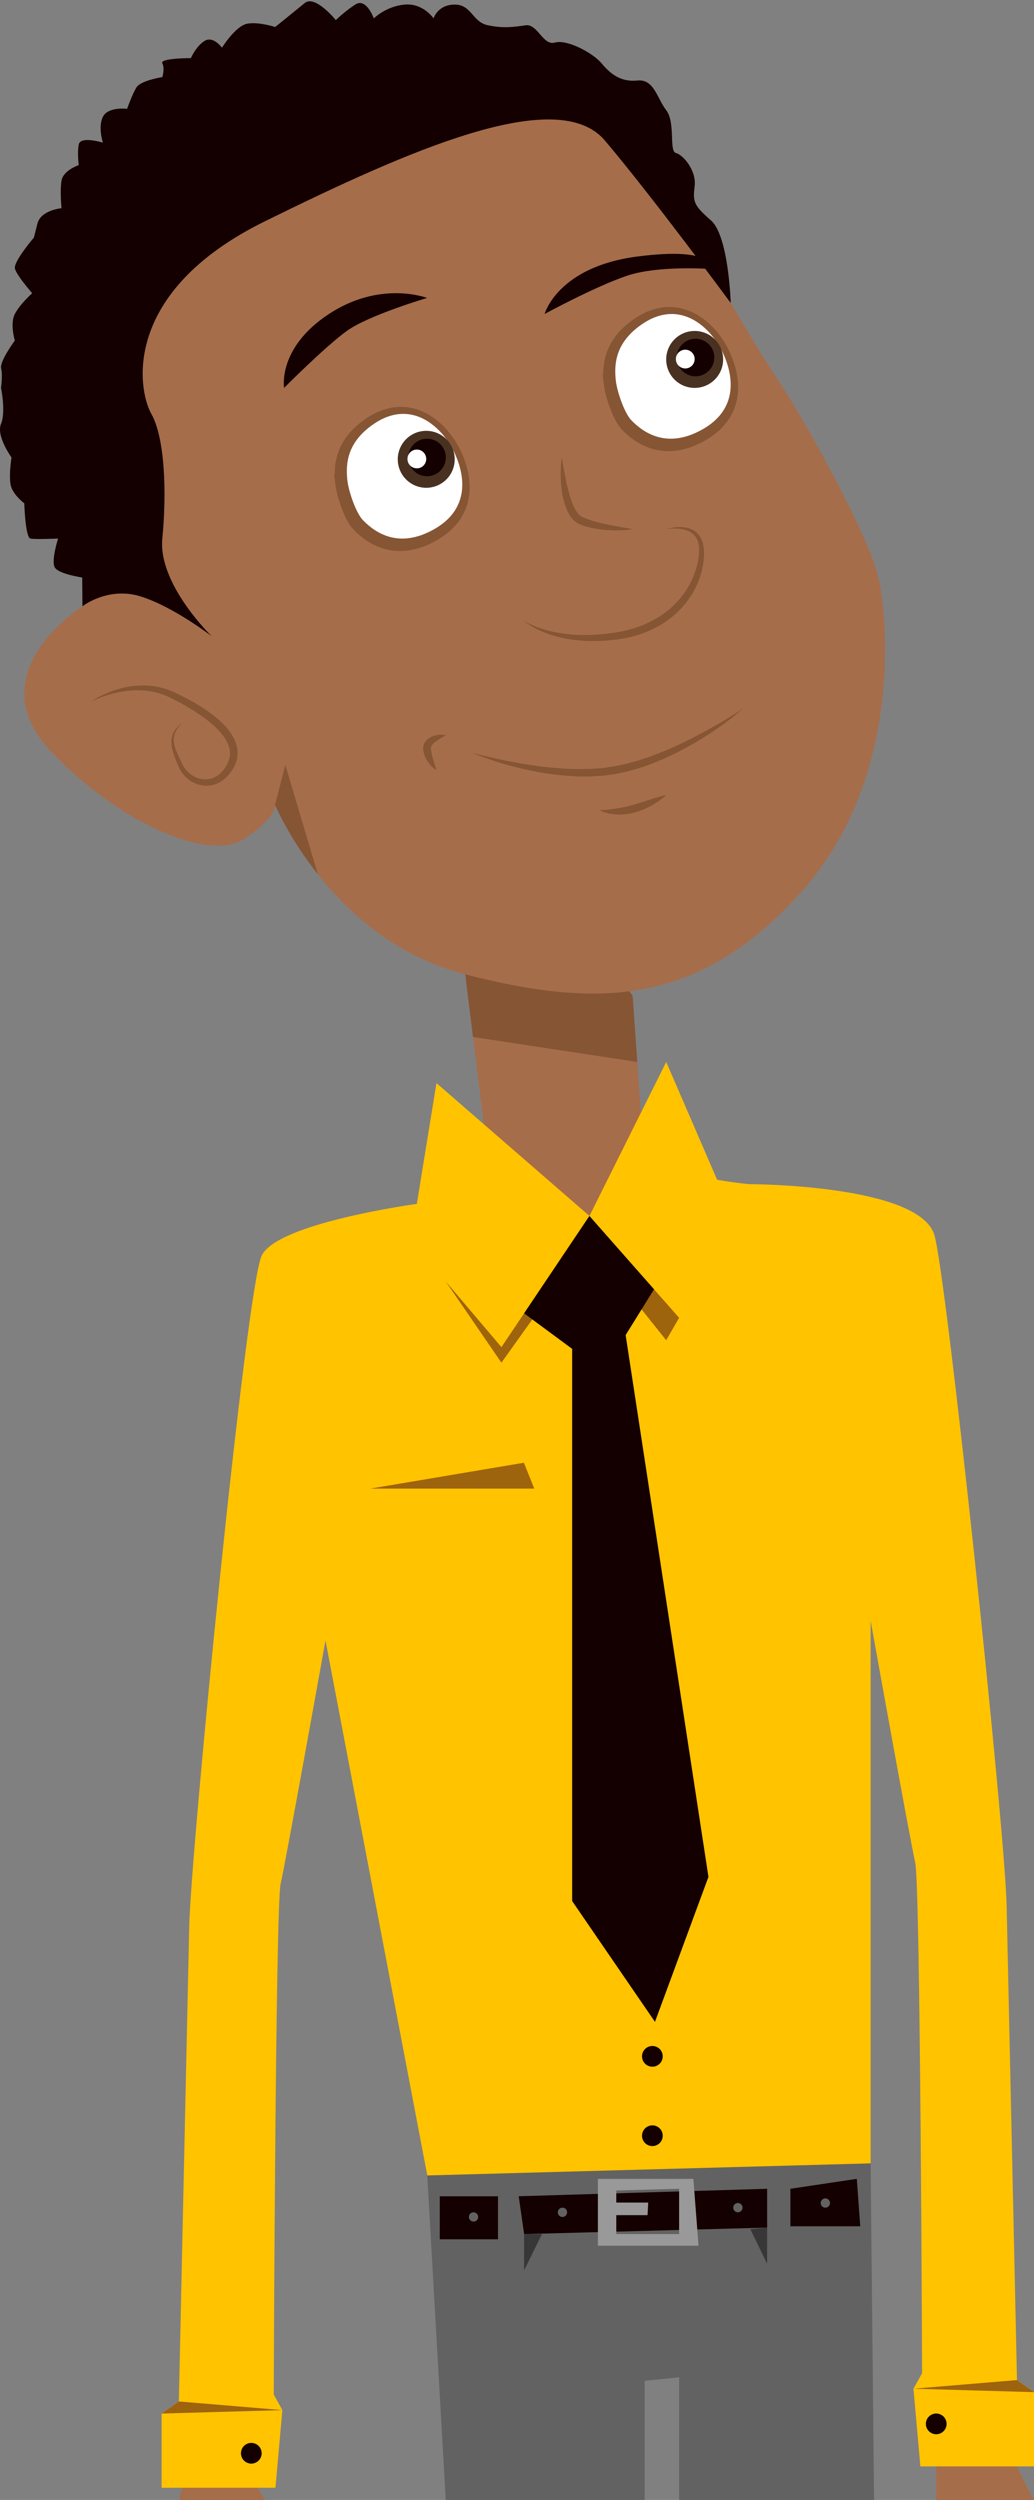
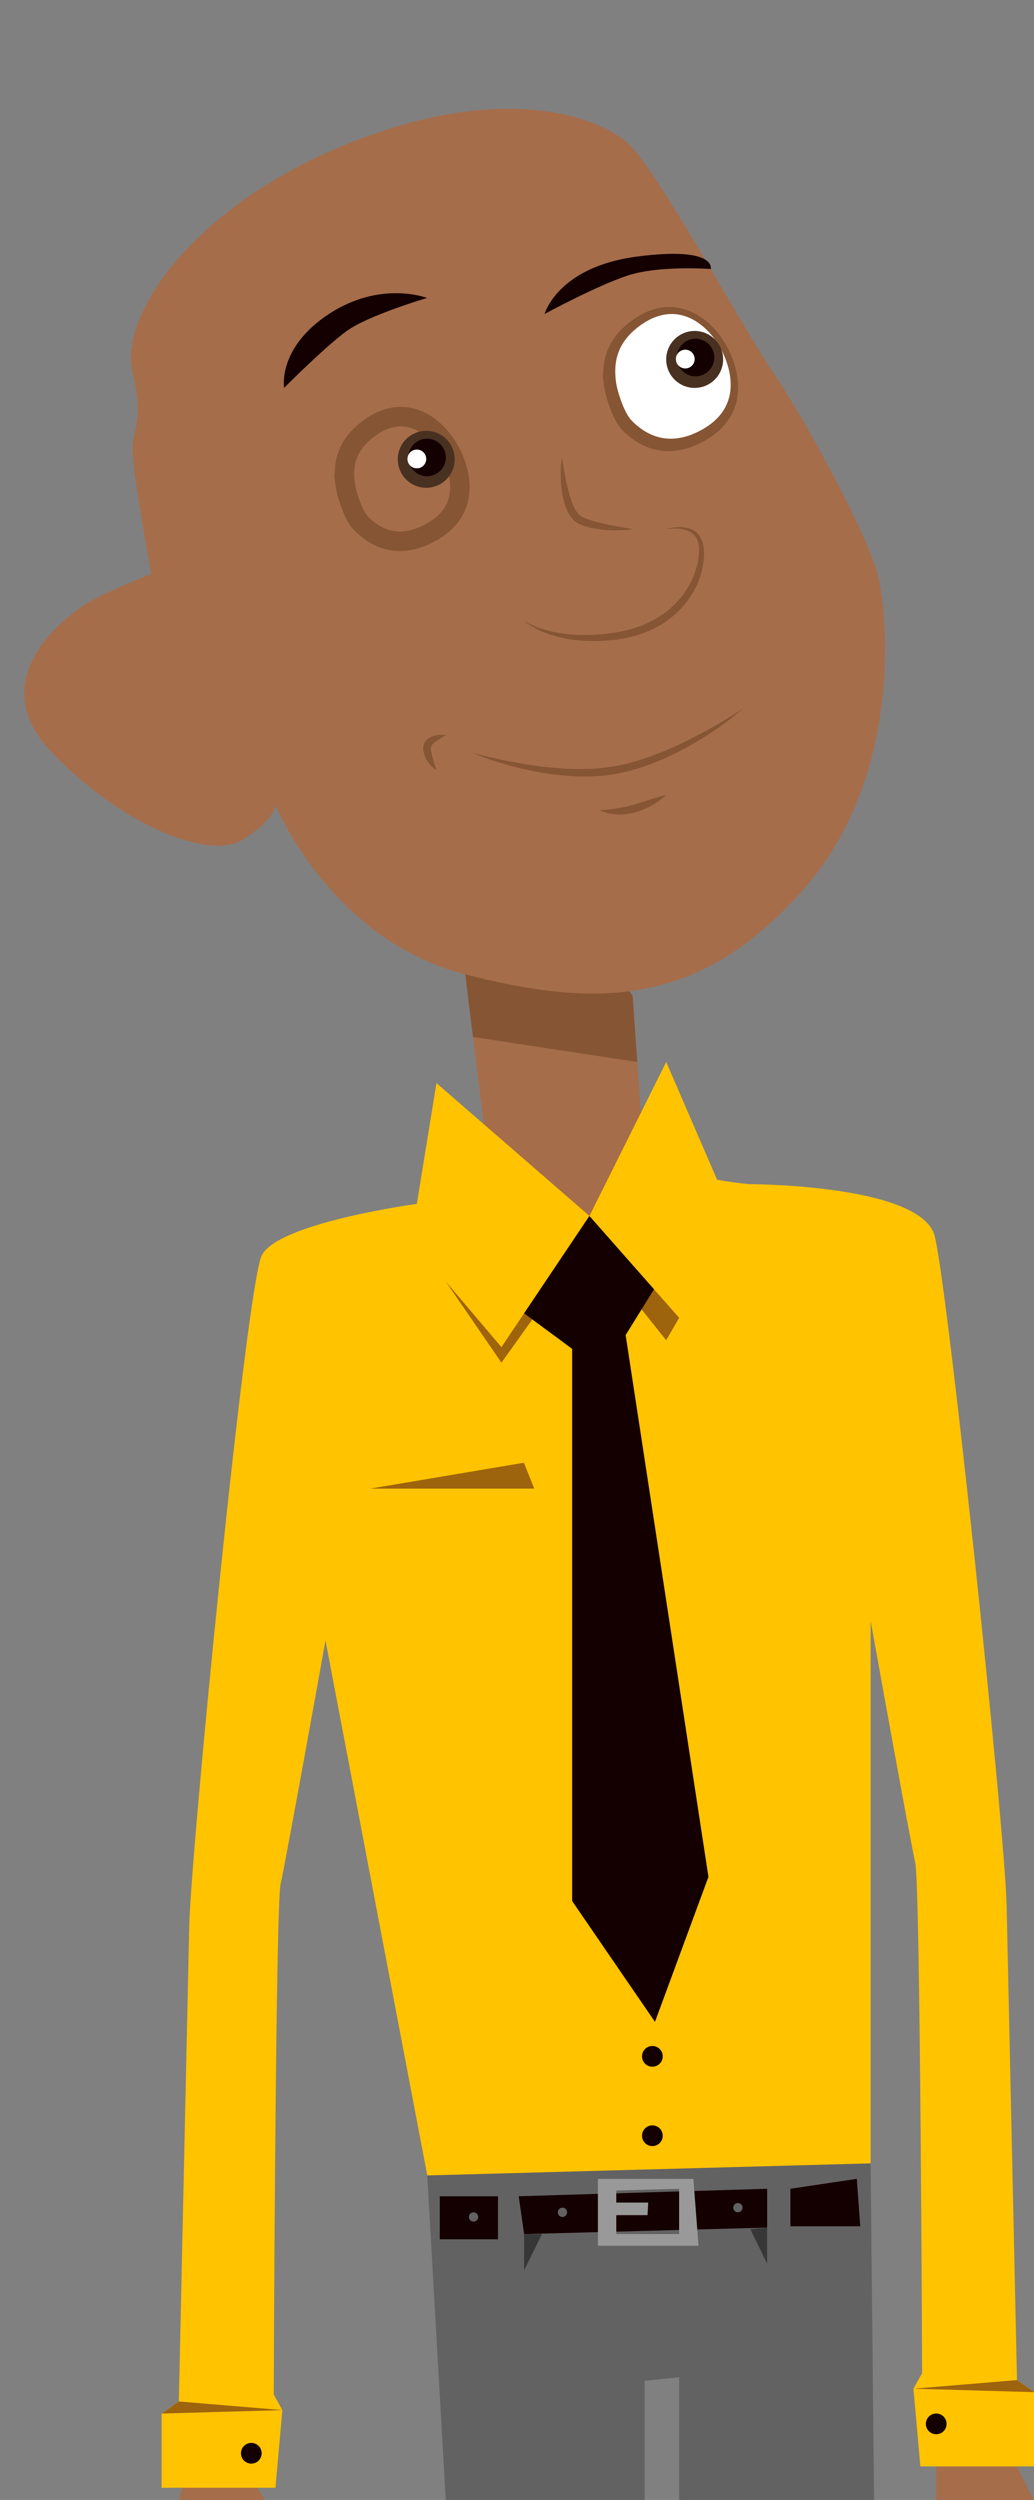
<svg xmlns="http://www.w3.org/2000/svg" width="175" height="423" viewBox="0 0 175 423">
  <rect x="0" y="0" width="175" height="423" fill="#808080" stroke="none" />
  <defs>
    <clipPath id="41hja">
      <path d="M0 .22h123.668v107.423H0z" />
    </clipPath>
    <clipPath id="41hjb">
      <path d="M0 425.027h175.037V.22H0z" />
    </clipPath>
  </defs>
  <g>
    <g clip-path="url(#clip-76F34515-5BED-4D6A-870E-7FCAA5CFC9E9)">
      <g>
        <path fill="#a66d4b" d="M78.74 164.87l18.687-8.76 9.635 12.354 2.044 28.815-7.884 19.563-17.81-9.636-1.46-16.35z" />
      </g>
      <g>
        <path fill="#865534" d="M107.858 179.691l-.796-11.227-9.635-12.354-18.687 8.76 1.309 10.59z" />
      </g>
      <g>
        <path fill="#a66d4b" d="M30.27 423.199l15.767 1.827-3.504-5.84-11.095-.876z" />
      </g>
      <g>
        <path fill="#a66d4b" d="M158.45 415.102v9.927l16.59-1.827-4.91-9.852z" />
      </g>
      <g>
        <g>
          <path fill="#a66d4b" d="M25.598 97.129s-4.672 1.752-9.344 4.087c-4.671 2.336-19.562 13.432-7.591 25.987 11.971 12.555 26.862 18.394 32.41 14.891 5.548-3.504 5.548-5.84 5.548-5.84s9.343 22.775 32.118 28.614c22.774 5.84 39.709 5.256 56.936-14.015 17.227-19.27 14.599-47.009 12.847-53.724-1.752-6.716-11.971-25.695-17.519-33.87-5.548-8.175-19.563-34.162-24.526-38.834-4.964-4.671-21.315-10.803-47.885 0-26.57 10.804-38.25 29.199-36.206 38.25 2.044 9.051.038 9.6.038 13.396 0 3.796 3.174 21.058 3.174 21.058" />
        </g>
        <g>
          <path fill="none" stroke="#865534" stroke-miterlimit="50" stroke-width="3.3" d="M58.416 81.92c.22 1.722 1.42 5.34 2.635 6.58 2.176 2.226 6.152 4.833 12.032 1.5 5.668-3.21 5.483-8.467 3.472-12.846-2.012-4.38-7.267-9.344-13.691-4.964-4.354 2.968-4.86 6.482-4.448 9.73z" />
        </g>
        <g>
          <path fill="none" stroke="#865534" stroke-miterlimit="50" stroke-width="3.3" d="M103.856 65.02c.22 1.722 1.42 5.339 2.635 6.58 2.176 2.227 6.152 4.834 12.032 1.5 5.668-3.21 5.483-8.467 3.472-12.846-2.012-4.38-7.267-9.344-13.691-4.964-4.354 2.969-4.86 6.482-4.448 9.73z" />
        </g>
        <g>
          <path fill="#865534" d="M46.416 136.702c.09-.243.119-.41.128-.492" />
        </g>
        <g>
-           <path fill="#865534" d="M48.295 129.43l-1.745 6.732c.136.324 2.404 5.673 7.243 11.762z" />
-         </g>
+           </g>
        <g>
-           <path fill="#865534" d="M15.38 118.739c.867-.598 1.814-1.079 2.79-1.49a17.471 17.471 0 0 1 3.045-.955c2.09-.43 4.324-.458 6.432.162.132.039.264.074.395.115l.388.136c.261.084.51.198.765.301.497.215.965.446 1.444.68.951.473 1.891.974 2.808 1.522.917.548 1.807 1.15 2.657 1.819.85.667 1.663 1.401 2.381 2.253.349.435.684.888.957 1.395.287.495.5 1.049.641 1.625.145.58.155 1.198.083 1.797l-.084.445c-.028.149-.086.287-.13.43-.078.293-.226.549-.35.817-.539.993-1.302 1.92-2.335 2.52-.51.3-1.087.498-1.675.585-.59.088-1.19.047-1.76-.086a5.24 5.24 0 0 1-2.862-1.83c-.092-.11-.17-.229-.254-.343-.075-.121-.155-.239-.223-.363-.066-.126-.138-.248-.193-.379l-.088-.193-.075-.183c-.2-.485-.402-.975-.587-1.474a11.885 11.885 0 0 1-.453-1.552c-.103-.535-.143-1.101-.031-1.646a3.707 3.707 0 0 1 .673-1.478l.25-.312.278-.286c.18-.195.393-.354.588-.529-.347.395-.702.784-.95 1.237-.258.444-.435.927-.477 1.42-.044.495.028.99.166 1.475.145.483.343.956.556 1.425.217.47.443.938.677 1.408l.087.176.087.16c.054.107.123.207.186.31.064.101.14.196.21.293.078.091.149.188.233.275.645.706 1.503 1.215 2.418 1.382a3.7 3.7 0 0 0 2.63-.487c.777-.482 1.385-1.247 1.817-2.103.085-.212.2-.415.253-.634.03-.108.076-.213.093-.323l.057-.329c.04-.44.036-.887-.084-1.327a4.942 4.942 0 0 0-.52-1.286c-.225-.418-.52-.809-.826-1.192-.628-.76-1.371-1.448-2.164-2.083-.79-.642-1.644-1.212-2.51-1.768a39.875 39.875 0 0 0-2.681-1.556 44.907 44.907 0 0 0-1.381-.706c-.227-.104-.45-.22-.684-.309l-.348-.14-.356-.124a11.96 11.96 0 0 0-1.457-.391 14.483 14.483 0 0 0-1.503-.203c-1.013-.089-2.04-.041-3.06.087-.51.068-1.02.155-1.526.265-.505.113-1.005.249-1.504.397-.498.15-.991.322-1.477.513a15.73 15.73 0 0 0-1.437.635" />
-         </g>
+           </g>
        <g>
-           <path fill="#fff" d="M58.816 81.46c.22 1.722 1.42 5.34 2.635 6.58 2.177 2.227 6.152 4.834 12.032 1.5 5.668-3.211 5.483-8.467 3.472-12.846-2.012-4.38-7.267-9.344-13.691-4.964-4.354 2.968-4.86 6.482-4.448 9.73" />
-         </g>
+           </g>
        <g>
          <path fill="#493122" d="M76.956 77.718a4.818 4.818 0 1 1-9.636 0 4.818 4.818 0 0 1 9.636 0" />
        </g>
        <g>
          <path fill="#140000" d="M75.453 77.406a3.176 3.176 0 1 1-6.353 0 3.176 3.176 0 0 1 6.353 0" />
        </g>
        <g>
          <path fill="#fff" d="M72.137 77.658a1.588 1.588 0 1 1-3.177 0 1.588 1.588 0 0 1 3.177 0" />
        </g>
        <g>
          <path fill="#fff" d="M104.246 64.56c.22 1.722 1.42 5.34 2.635 6.58 2.177 2.226 6.152 4.833 12.032 1.5 5.668-3.21 5.483-8.467 3.472-12.846-2.012-4.38-7.267-9.344-13.691-4.964-4.354 2.969-4.86 6.482-4.448 9.73" />
        </g>
        <g>
          <path fill="#493122" d="M122.386 60.818a4.818 4.818 0 1 1-9.636 0 4.818 4.818 0 0 1 9.636 0" />
        </g>
        <g>
          <path fill="#140000" d="M120.893 60.497a3.176 3.176 0 1 1-6.352 0 3.176 3.176 0 0 1 6.352 0" />
        </g>
        <g>
          <path fill="#fff" d="M117.567 60.758a1.588 1.588 0 1 1-3.177 0 1.588 1.588 0 0 1 3.177 0" />
        </g>
        <g>
          <path fill="#140000" d="M48.082 65.63s6.93-6.976 10.619-9.636c3.688-2.66 13.58-5.58 13.58-5.58s-7.848-3.043-16.608 2.712c-8.76 5.755-7.591 12.503-7.591 12.503" />
        </g>
        <g>
          <path fill="#140000" d="M92.17 53.126s2.177-7.968 15.688-9.72c13.51-1.752 12.432 2.11 12.432 2.11s-8.74-.65-14.05 1.102c-5.31 1.752-14.07 6.508-14.07 6.508" />
        </g>
        <g>
          <g />
          <g clip-path="url(#41hja)">
-             <path fill="#140000" d="M35.815 107.643s-9.092-8.795-8.342-16.514c.75-7.72.46-16.973-1.86-21.1-2.32-4.126-5.072-20.625 19.213-32.581 24.286-11.957 49.497-23.183 57.547-13.672 8.05 9.511 21.295 27.483 21.295 27.483s-.33-11.355-3.36-13.983-3.03-3.212-2.738-5.84c.292-2.627-1.974-5.255-3.177-5.547-1.203-.292-.035-5.146-1.641-7.245s-2.057-5.31-4.897-5.019c-2.84.293-4.592-1.167-6.053-2.92-1.46-1.751-5.839-4.087-7.883-3.503-2.044.584-2.92-3.212-4.963-2.92-2.044.292-3.796.552-6.424-.016-2.628-.568-2.693-3.488-5.58-3.488-2.888 0-3.574 2.336-3.574 2.336S71.625.486 68.465.778c-3.16.292-5.204 2.336-5.204 2.336S62.006-.435 60.151.756c-1.854 1.19-3.313 2.65-3.313 2.65S53.334-.924 51.582.511c-1.752 1.435-5.018 4.063-5.018 4.063s-2.574-.876-4.617-.584c-2.044.292-4.38 4.088-4.38 4.088s-1.46-2.044-2.92-1.168c-1.46.876-2.336 2.92-2.336 2.92s-5.296 0-4.838.876c.458.876 0 2.336 0 2.336s-3.681.583-4.385 1.751c-.704 1.168-1.58 3.62-1.58 3.62s-3.212-.408-4.088 1.344c-.876 1.752 0 4.38 0 4.38s-3.796-1.168-4.087.292c-.293 1.46 0 3.504 0 3.504s-2.629.876-2.92 2.627c-.292 1.752 0 4.672 0 4.672s-3.504.292-4.088 2.628l-.584 2.336s-3.504 4.088-3.212 5.256c.292 1.167 2.92 4.16 2.92 4.16S3.37 51.46 2.512 53.126c-.859 1.668 0 4.494 0 4.494s-2.61 3.521-2.319 4.727C.485 63.554.17 65.63.17 65.63s.854 4.056 0 6.1c-.853 2.044 1.775 5.673 1.775 5.673s-.584 3.67 0 5.13 2.163 2.628 2.163 2.628.173 5.803 1.05 5.968c.875.163 4.67 0 4.67 0s-1.167 3.667-.583 4.835c.584 1.168 4.671 1.752 4.671 1.752l.038 4.87s4.342-3.41 9.89-1.658c5.547 1.752 11.971 6.715 11.971 6.715" />
-           </g>
+             </g>
        </g>
        <g>
          <path fill="#865534" d="M75.454 124.402c-.626.384-1.224.712-1.721 1.082-.247.182-.46.378-.6.567-.066.096-.12.185-.147.272a.637.637 0 0 0-.047.259.433.433 0 0 0 .001.087l.006.103c0 .068.008.138.02.21.01.143.043.288.067.436.06.297.14.602.23.915.183.626.404 1.267.603 1.977-.64-.381-1.14-.922-1.545-1.54-.39-.63-.694-1.343-.701-2.217.005-.252.063-.515.17-.744.109-.229.25-.428.412-.59.324-.32.69-.519 1.053-.652a4.054 4.054 0 0 1 2.2-.165" />
        </g>
        <g>
          <path fill="#865534" d="M79.9 127.357a89.254 89.254 0 0 0 11.919 2.365c2.005.221 4.01.387 6.015.409l1.5-.023c.25-.006.5.001.75-.017l.745-.055.746-.055c.248-.016.497-.034.742-.076l1.474-.213c.247-.026.488-.09.732-.14l.73-.154.73-.155.721-.2c.48-.137.966-.254 1.443-.406l1.426-.471a57.482 57.482 0 0 0 5.579-2.293 90.816 90.816 0 0 0 10.589-5.963c-3.087 2.669-6.512 4.949-10.128 6.884l-1.367.71c-.462.224-.931.434-1.397.651-.464.224-.94.417-1.417.613l-.715.295-.357.148-.364.13c-1.929.736-3.94 1.273-5.984 1.652l-1.548.207a7.536 7.536 0 0 1-.776.072l-.776.05-.777.048c-.259.016-.517.007-.776.01-.517.001-1.034.009-1.55-.003a50.004 50.004 0 0 1-6.138-.639c-4.04-.711-8.008-1.803-11.771-3.381" />
        </g>
        <g>
          <path fill="#865534" d="M101.51 137.086a24.963 24.963 0 0 0 2.901-.301c.469-.073.932-.161 1.393-.26l.344-.074.336-.083c.224-.05.45-.121.676-.18.902-.265 1.813-.564 2.738-.86.925-.295 1.861-.588 2.854-.818-.732.714-1.567 1.276-2.44 1.77a13.62 13.62 0 0 1-2.79 1.177 9.898 9.898 0 0 1-3.055.36 8.452 8.452 0 0 1-1.522-.198c-.496-.12-.99-.274-1.435-.533" />
        </g>
        <g>
          <path fill="#865534" d="M95.083 77.4c.299 1.706.58 3.388.967 5.026.192.817.413 1.621.689 2.387.28.76.616 1.5 1.076 2.05.227.277.48.496.758.625l.548.237.572.207c.774.264 1.583.47 2.402.659 1.642.373 3.326.647 5.032.947-1.719.25-3.462.26-5.201.077-.87-.095-1.741-.247-2.605-.487a22.837 22.837 0 0 1-.646-.203l-.64-.25c-.507-.225-.916-.586-1.233-.967a6.12 6.12 0 0 1-.763-1.22c-.19-.423-.357-.85-.485-1.281a15.192 15.192 0 0 1-.523-2.603c-.197-1.74-.195-3.484.052-5.204" />
        </g>
        <g>
          <path fill="#865534" d="M112.748 89.54c.933-.29 1.93-.428 2.933-.327a4.264 4.264 0 0 1 1.477.414c.473.226.895.587 1.213 1.021.317.438.517.947.633 1.46.113.51.159 1.041.152 1.543 0 .506-.035 1.014-.108 1.515-.064.503-.168.999-.29 1.49-.492 1.969-1.45 3.81-2.709 5.402-1.267 1.592-2.867 2.907-4.63 3.904a18.878 18.878 0 0 1-5.672 2.032c-.492.101-.988.166-1.483.237l-1.482.144c-.493.058-.99.065-1.487.084l-.744.02c-.248.003-.496-.012-.744-.017-.497-.02-.993-.015-1.488-.071l-.742-.066c-.123-.011-.247-.02-.37-.036l-.368-.058c-.49-.081-.983-.14-1.466-.257l-.727-.158c-.242-.055-.48-.128-.718-.194a17.36 17.36 0 0 1-2.777-1.038c-.887-.43-1.752-.923-2.491-1.568.411.263.84.493 1.285.689.217.106.443.195.667.287.221.097.452.173.679.254.912.315 1.84.578 2.789.746 1.885.374 3.81.493 5.725.44.239-.007.478-.006.717-.021l.717-.058c.478-.038.956-.056 1.431-.13l1.426-.183c.468-.084.937-.16 1.398-.27 1.852-.4 3.644-1.044 5.28-1.96a15.013 15.013 0 0 0 4.31-3.54 14.232 14.232 0 0 0 1.587-2.308c.444-.824.816-1.688 1.1-2.583.279-.896.455-1.824.524-2.758a5.95 5.95 0 0 0-.032-1.37 3.354 3.354 0 0 0-.429-1.245 2.699 2.699 0 0 0-.923-.934 4.134 4.134 0 0 0-1.287-.5 6.607 6.607 0 0 0-1.424-.144 8.594 8.594 0 0 0-1.452.113" />
        </g>
        <g>
          <path fill="#ffc300" d="M172.12 402.721s-1.46-67.155-1.752-80.295c-.292-13.139-10.299-107.764-12.264-113.58-2.862-8.473-31.31-8.486-31.397-8.486-3.35-.349-5.34-.746-5.34-.746l-8.613-19.924-12.993 26.055-25.893-22.482-3.32 20.439s-23.635 3.211-26.263 8.76c-2.628 5.547-11.971 100.44-12.264 113.58-.291 13.139-1.751 80.295-1.751 80.295l-2.92 2.043v12.556h19.27l1.168-13.14-1.46-2.628s.293-82.63 1.169-86.426c.876-3.796 7.591-41.169 7.591-41.169l17.227 90.514 6.424 3.796 66.28-3.212 2.335-2.628v-91.79c.63 3.506 6.708 37.276 7.539 40.874.876 3.796 1.168 86.426 1.168 86.426l-1.46 2.628 1.168 13.14h19.27v-12.556z" />
        </g>
        <g>
          <path fill="#9e630d" d="M75.45 216.845l9.414 11.096 14.89-22.191 15.184 17.227-2.19 3.796-13.285-16.643-14.6 20.439z" />
        </g>
        <g>
          <path fill="#9e630d" d="M62.68 251.88l25.986-4.38 1.752 4.38z" />
        </g>
        <g>
          <path fill="#140000" d="M88.7 222.224l8.135 6.009v93.434l14.015 20.438 9.052-24.526-14.015-91.682 4.805-7.738-10.937-12.409z" />
        </g>
        <g>
          <path fill="#636263" d="M72.31 368.094l3.141 55.11H109.1V402.84l5.84-.584v20.948h32.993l-.584-57.154z" />
        </g>
        <g>
          <path fill="#9e630d" d="M154.6 404.18l20.438.584-2.92-2.044z" />
        </g>
        <g>
          <path fill="#9e630d" d="M47.788 407.8l-20.438.584 2.92-2.044z" />
        </g>
        <g>
          <path fill="#140000" d="M112.164 347.942a1.752 1.752 0 1 1-3.504 0 1.752 1.752 0 0 1 3.504 0" />
        </g>
        <g>
          <path fill="#140000" d="M112.164 361.372a1.752 1.752 0 1 1-3.504 0 1.752 1.752 0 0 1 3.504 0" />
        </g>
        <g>
          <path fill="#140000" d="M160.204 410.132a1.752 1.752 0 1 1-3.504 0 1.752 1.752 0 0 1 3.504 0" />
        </g>
        <g>
          <path fill="#140000" d="M44.284 415.102a1.752 1.752 0 1 1-3.504 0 1.752 1.752 0 0 1 3.504 0" />
        </g>
        <g />
        <g clip-path="url(#41hjb)">
          <path fill="#140000" d="M74.43 378.896h9.854v-7.276H74.43z" />
        </g>
        <g clip-path="url(#41hjb)">
          <path fill="#140000" d="M87.79 371.614l.916 6.4 41.13-1.094v-6.57z" />
        </g>
        <g clip-path="url(#41hjb)">
          <path fill="#140000" d="M133.77 370.349v6.35h11.825l-.584-8.029z" />
        </g>
        <g clip-path="url(#41hjb)">
          <path fill="#383738" d="M88.7 384.152l3.026-6.132H88.7z" />
        </g>
        <g clip-path="url(#41hjb)">
          <path fill="#383738" d="M126.99 377.183l2.843 5.869v-6.132z" />
        </g>
        <g clip-path="url(#41hjb)">
          <path fill="#999" d="M118.225 379.984H101.19V368.67h16.158zm-3.287-9.634l-10.634.294v2.041h5.403l-.115 2.128h-5.288v3.199h10.634z" />
        </g>
        <g clip-path="url(#41hjb)">
          <path fill="#636263" d="M80.93 375.115a.785.785 0 1 1-1.57 0 .785.785 0 0 1 1.57 0" />
        </g>
        <g clip-path="url(#41hjb)">
          <path fill="#636263" d="M95.98 374.335a.785.785 0 1 1-1.57 0 .785.785 0 0 1 1.57 0" />
        </g>
        <g clip-path="url(#41hjb)">
          <path fill="#636263" d="M125.67 373.545a.785.785 0 1 1-1.57 0 .785.785 0 0 1 1.57 0" />
        </g>
        <g clip-path="url(#41hjb)">
-           <path fill="#636263" d="M140.47 372.765a.785.785 0 1 1-1.57 0 .785.785 0 0 1 1.57 0" />
-         </g>
+           </g>
      </g>
    </g>
  </g>
</svg>